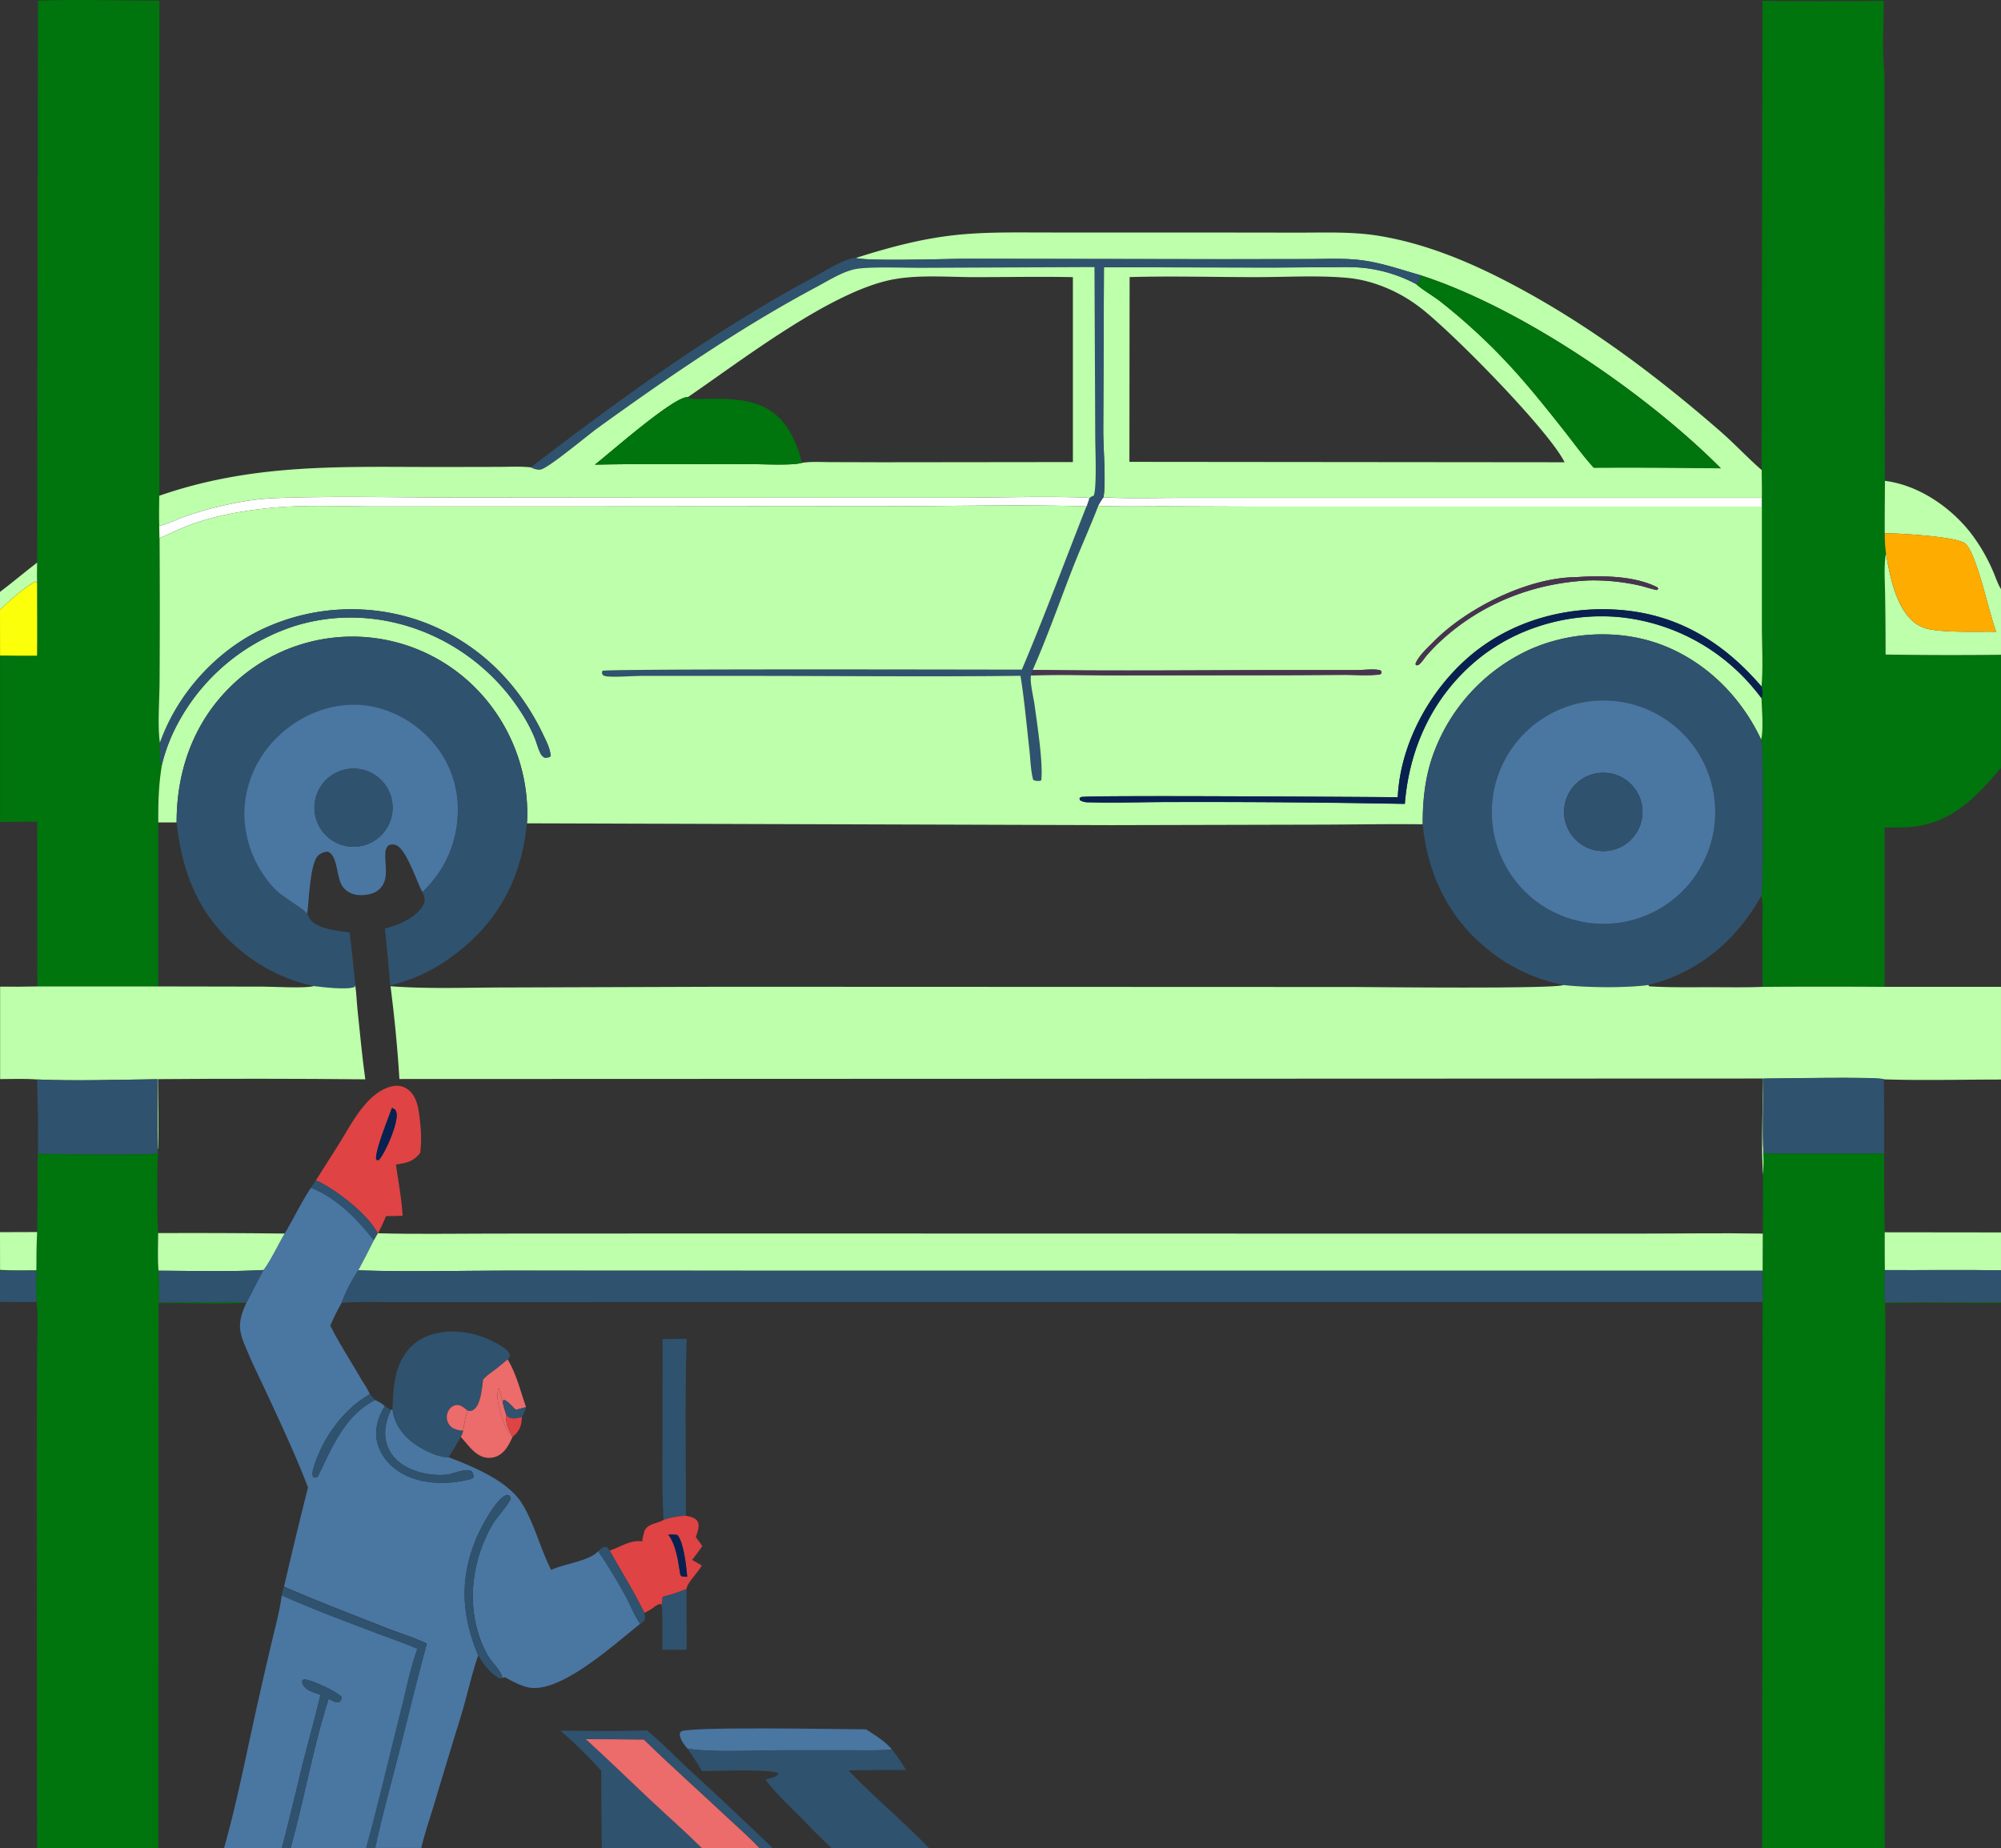
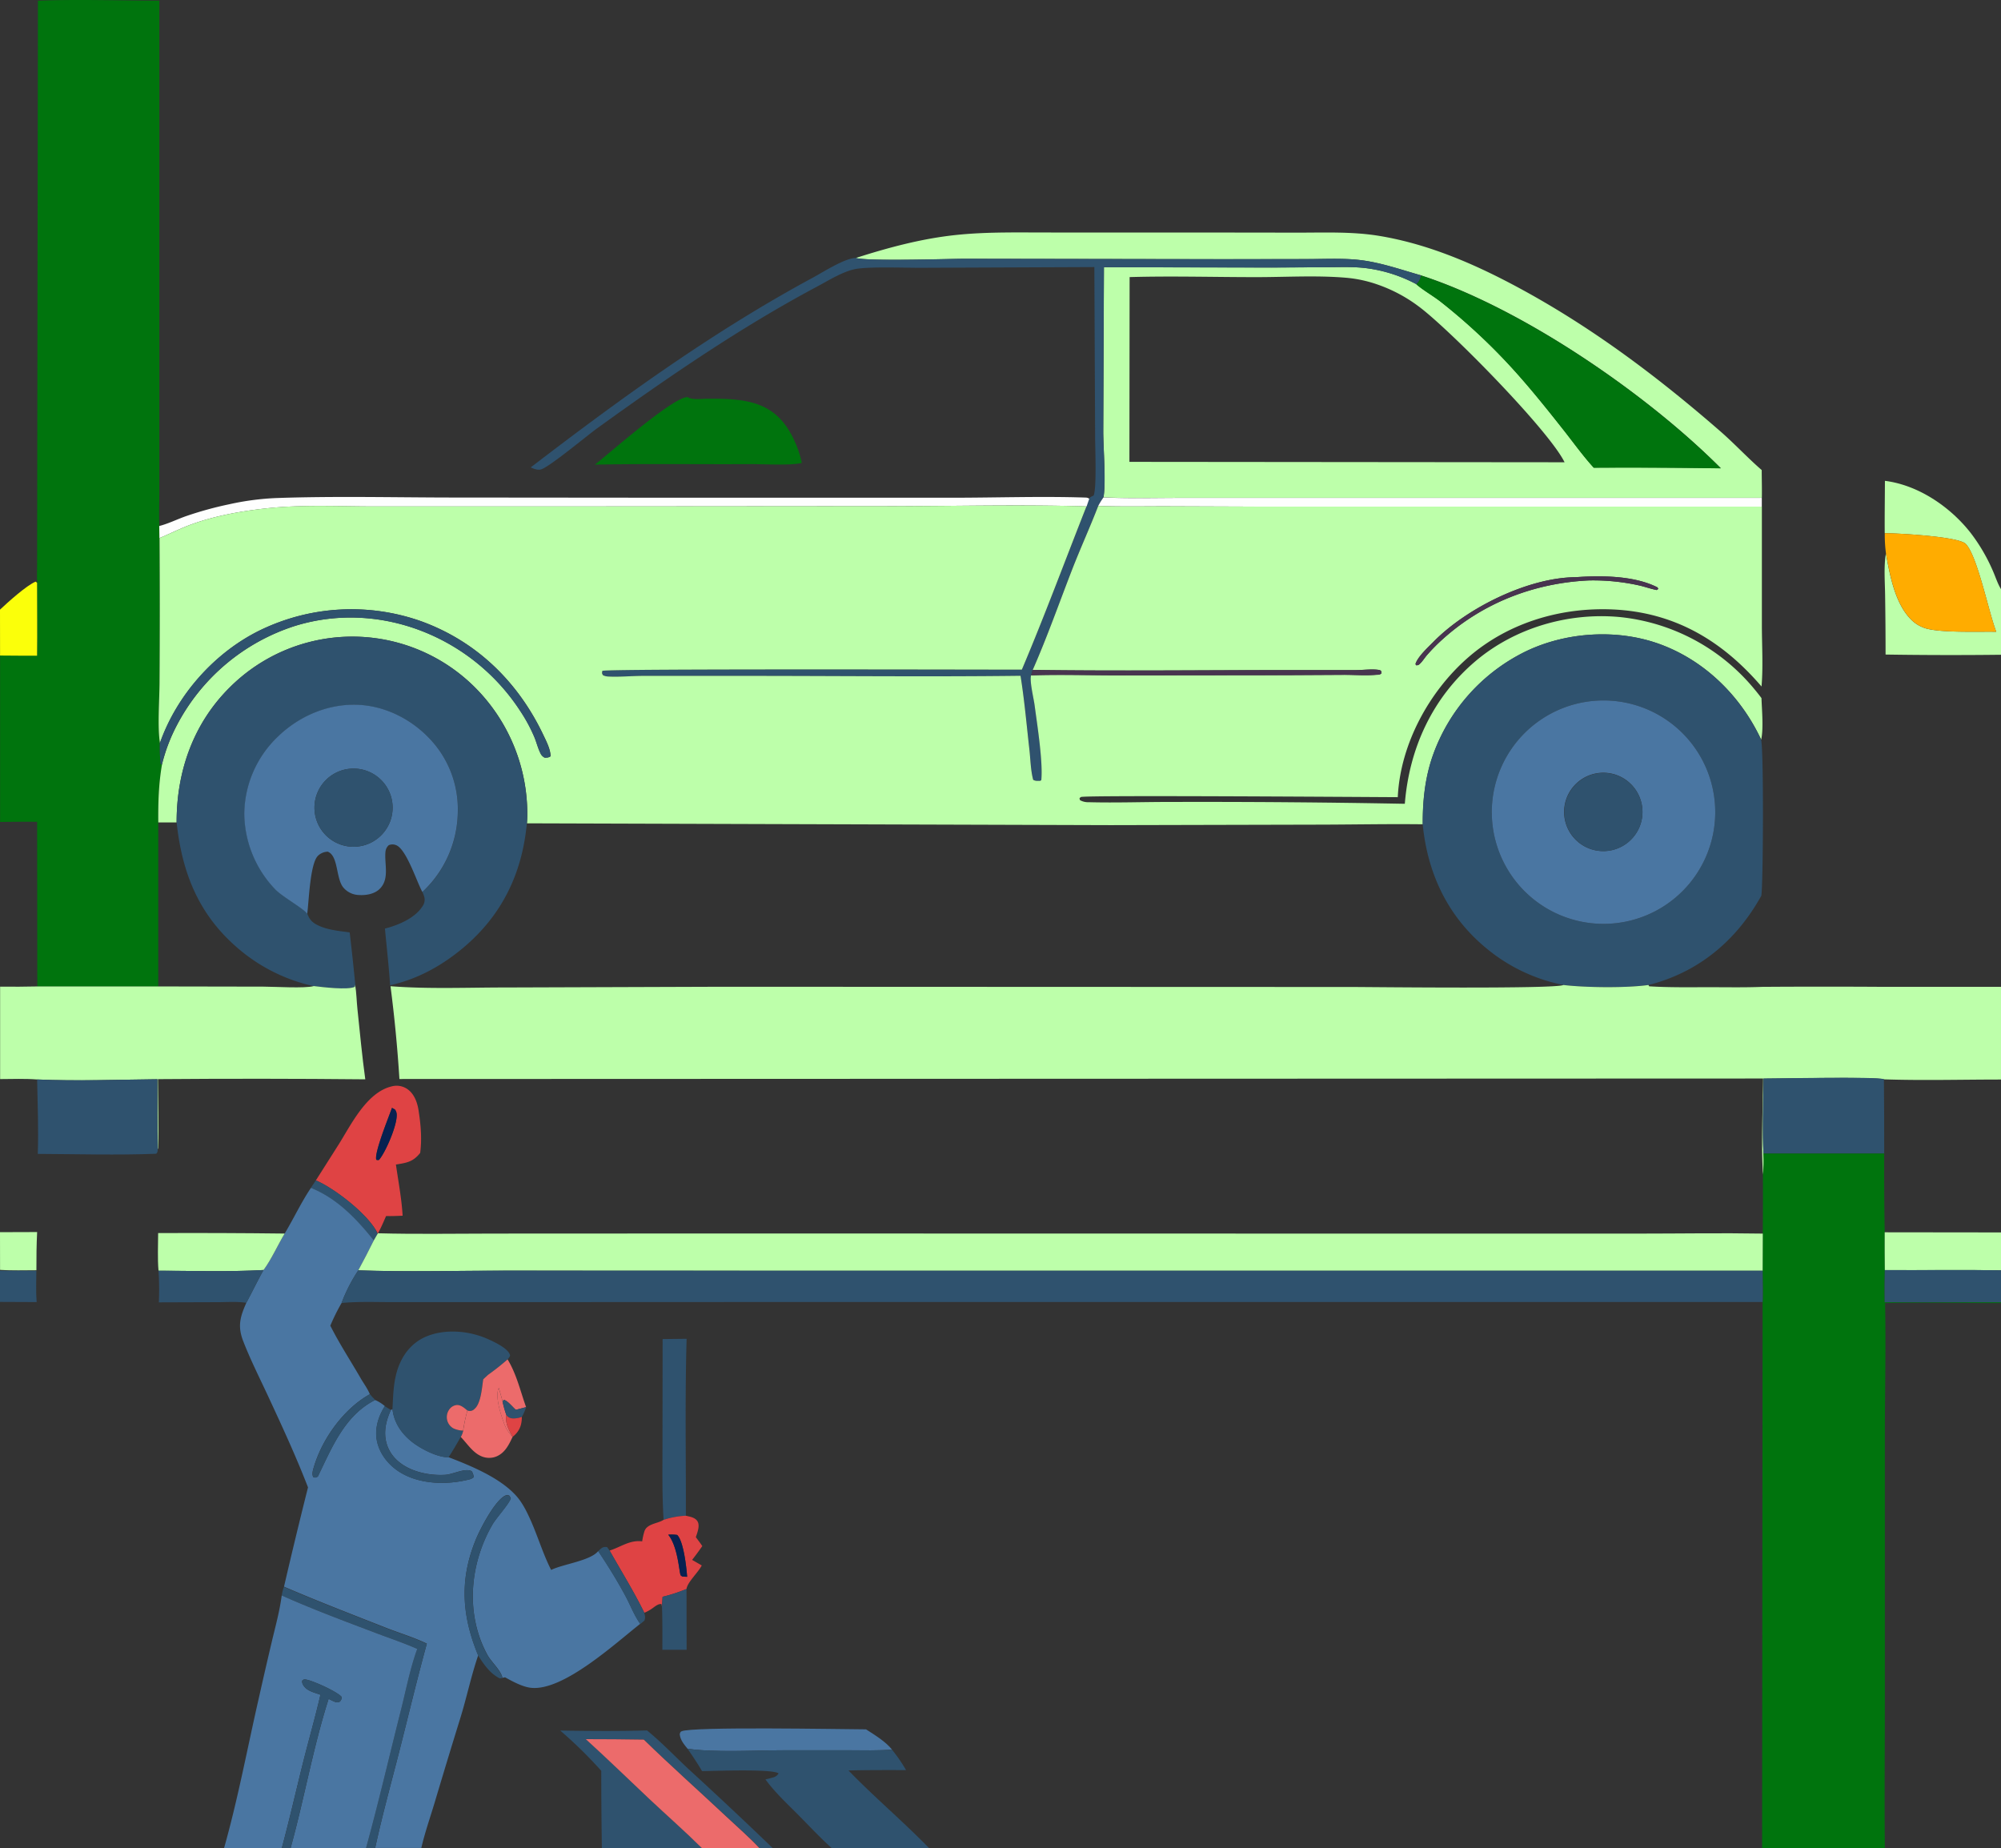
<svg xmlns="http://www.w3.org/2000/svg" id="Layer_1" data-name="Layer 1" viewBox="0 0 1024 945.86">
  <rect x="0" y="0" width="1024" height="945.86" fill="#333333" stroke="none" />
  <defs>
    <style>.cls-1{fill:#00740d;}.cls-2{fill:#bdffaa;}.cls-3{fill:#2f526e;}.cls-4{fill:#fefefe;}.cls-5{fill:#ffac00;}.cls-6{fill:#48344f;}.cls-7{fill:#fbff0a;}.cls-8{fill:#082151;}.cls-9{fill:#4a76a2;}.cls-10{fill:#df4344;}.cls-11{fill:#ec6b6b;}</style>
  </defs>
  <path class="cls-1" d="M19.41.37C40-.44,60.94.33,81.54.33l0,253.38c-.06,5.16-.2,10.33,0,15.49l.06,6.16q.26,36.86,0,73.71c0,8.68-1.15,23.33.22,31.24a88.36,88.36,0,0,0,.39,10.55l.66.43c-1.71,10.07-2,19.38-1.88,29.58l0,84H19.09L19,420.59c-6.31-.09-12.64,0-18.95.07v-85.2c6.31.1,12.63.06,18.94.08.18-12.44,0-24.89,0-37.32-.14-3.41,0-6.86,0-10.27Z" />
-   <path class="cls-1" d="M901.93.44Q933,.8,964,.44c0,11-.81,26,.36,36.52l.2,209.12c0,8.93-.18,17.87-.07,26.8a71,71,0,0,0,.57,10.31c-1.13,6.84-.5,14.31-.41,21.24q.28,15.27.24,30.55,29.54.45,59.07.11v57.83c-12.19,14.67-25.28,28.31-45.36,30.21-4.7.44-9.46.36-14.18.36V505q-31.22-.15-62.44,0l-.14-30.2c0-5.13.71-11.5-.52-16.41,1-5.23,1.3-74.64-.11-79.89,1.25-5.78.34-15.18.15-21.25.88-2.08.53-3.83,0-6,.88-10.25.19-21.07.18-31.38V259.26l0-4.51c.09-4.72,0-9.46-.07-14.18Z" />
  <path class="cls-2" d="M437.89,132.05c16.84-5.39,34-10,51.63-11.82,16-1.66,32.29-1.21,48.36-1.24l73.3,0,53.29.07c13.52,0,27.36-.56,40.75,1.57C728,124.3,749.6,133,770,143.49c40.37,20.8,76.08,47.42,110.25,77.14,7.34,6.38,14,13.62,21.3,19.94,0,4.72.16,9.46.07,14.18l-225.28,0H604.81c-13.34,0-26.79.39-40.1-.23,1.35-7.76-.11-25.11-.12-33.83l.35-83.94,85.89.17,28-.17c6.84,0,13.78-.36,20.58.52a74.25,74.25,0,0,1,25.37,8.14c3.83,3.32,8.66,5.95,12.7,9.13a306.47,306.47,0,0,1,30.76,27.87c11.45,11.86,21.73,24.71,31.93,37.63,4.94,6.25,9.7,12.87,15,18.79l.45.48q32.49-.18,65,.3c-38.1-38.25-101.88-82-153.44-98.7-10.25-2.91-20.59-6.58-31.22-7.83-8.67-1-17.73-.51-26.46-.5l-43.76.06-132.53-.21C483.68,132.52,444.52,133.8,437.89,132.05Zm140.18,9.76-.1,94.56,222.69.21c-8-16.32-58.66-67.83-74.49-79.63a77.12,77.12,0,0,0-21.67-11.49,65.43,65.43,0,0,0-15.6-3.31c-15.11-1.3-30.94-.31-46.14-.32C621.25,141.83,599.56,141.19,578.07,141.81Z" />
  <path class="cls-3" d="M271.6,239.2c46.28-35.48,93.1-69.43,144.53-97.19,5-2.71,16.28-9.93,21.76-10,6.63,1.75,45.79.47,55.3.43l132.53.21,43.76-.06c8.73,0,17.79-.53,26.46.5,10.63,1.25,21,4.92,31.22,7.83a7.22,7.22,0,0,1-2.41,4.5,74.25,74.25,0,0,0-25.37-8.14c-6.8-.88-13.74-.56-20.58-.52l-28,.17-85.89-.17-.35,83.94c0,8.72,1.47,26.07.12,33.83a36.8,36.8,0,0,0-2.7,4.36c-4.19,10.89-9.06,21.51-13.29,32.39-6.68,17.2-12.79,34.64-20.23,51.53l-.8,2.79c-.81,3.1,1.3,11.51,1.81,15.29,1.33,10,4.34,28.92,3.43,38.38l-.63.35c-1.28,0-2.41.16-3.53-.56-1.31-4.94-1.37-10.52-1.95-15.61-1.42-12.52-2.53-25.18-4.52-37.61-46.59.57-93.25.06-139.85.05l-53,0c-6,0-12.34.64-18.31.32a6.94,6.94,0,0,1-2.49-.64c-.65-1-.56-1-.34-2.25,2.37-1.13,193.25-.62,214.67-.62,11.67-27.55,22.1-55.71,33.07-83.56l1.35-3.93c.37-.88,1.49-1.17,2.32-1.61,1.59-4.42.72-24.22.73-30l-.39-86.92-88,.37c-8.66.07-27.14-.73-34.36.66-6.45,1.25-13.93,6-19.72,9.06-39.21,20.91-76.43,46.49-112.43,72.48-5.22,3.77-24.46,19.86-28.72,21C275.16,240.71,273.11,239.94,271.6,239.2Z" />
-   <path class="cls-2" d="M81.5,253.71C129.94,236.92,175,239,225.29,239l29.59-.06c5.51,0,11.24-.35,16.72.24,1.51.74,3.56,1.51,5.27,1.07,4.26-1.1,23.5-17.19,28.72-21,36-26,73.22-51.57,112.43-72.48,5.79-3.1,13.27-7.81,19.72-9.06,7.22-1.39,25.7-.59,34.36-.66l88-.37.39,86.92c0,5.73.86,25.53-.73,30-.83.44-2,.73-2.32,1.61a3.07,3.07,0,0,0-1.76-.59c-22.69-.75-46,.06-68.78.08l-135.49,0-123.76-.11c-28.71-.1-57.62-.73-86.31.27a136.65,136.65,0,0,0-24,3.18,181.73,181.73,0,0,0-22.25,6.13c-4.46,1.57-9,3.85-13.58,5C81.3,264,81.44,258.87,81.5,253.71ZM352,203.25c-7-.58-40.27,28.9-47.55,34.55,26.51-.57,53.08-.11,79.59-.28,5.85,0,21.42.82,26.32-.63,4.63-.75,9.84-.4,14.54-.39l25.76.08,98.38-.11,0-94.63c-16.69-.34-33.45,0-50.15,0-13.6,0-28.66-1.35-42,1.19C425.11,149.07,379.51,184.47,352,203.25Z" />
  <path class="cls-1" d="M727.16,141c51.56,16.7,115.34,60.45,153.44,98.7q-32.49-.48-65-.3l-.45-.48c-5.32-5.92-10.08-12.54-15-18.79-10.2-12.92-20.48-25.77-31.93-37.63a306.47,306.47,0,0,0-30.76-27.87c-4-3.18-8.87-5.81-12.7-9.13A7.22,7.22,0,0,0,727.16,141Z" />
  <path class="cls-1" d="M304.41,237.8c7.28-5.65,40.57-35.13,47.55-34.55.19.11.37.22.57.32,2.12,1.08,6.7.52,9.15.5,22.65-.24,37.58,1.93,46.48,25.35a52.29,52.29,0,0,1,2.16,7.47c-4.9,1.45-20.47.59-26.32.63C357.49,237.69,330.92,237.23,304.41,237.8Z" />
  <path class="cls-2" d="M964.6,246.08c17.08,2.16,33.39,13.26,43.86,26.63a91.5,91.5,0,0,1,11.4,19.49c1.33,3,2.43,6.56,4.14,9.3v33.59q-29.54.35-59.07-.11,0-15.27-.24-30.55c-.09-6.93-.72-14.4.41-21.24,2,11.08,4.55,25.34,12.7,33.7a17.74,17.74,0,0,0,7.77,4.72c8.1,2.3,26.66,1.55,36,1.71-3.81-9.62-9.59-38.78-15.61-44.95-3.71-3.81-34.77-5.45-41.46-5.49C964.42,264,964.57,255,964.6,246.08Z" />
  <path class="cls-4" d="M81.49,269.2c4.55-1.15,9.12-3.43,13.58-5a181.73,181.73,0,0,1,22.25-6.13,136.65,136.65,0,0,1,24-3.18c28.69-1,57.6-.37,86.31-.27l123.76.11,135.49,0c22.75,0,46.09-.83,68.78-.08a3.07,3.07,0,0,1,1.76.59l-1.35,3.93c-33.26-1-66.74-.14-100-.1l-170.62.13-94.12,0c-18.21,0-37.11-1-55.21,1-12.62,1.37-25.94,3.75-37.89,8.06-5.69,2.05-11.08,4.79-16.64,7.12Z" />
  <path class="cls-4" d="M562,258.93a36.8,36.8,0,0,1,2.7-4.36c13.31.62,26.76.23,40.1.23h71.52l225.28,0,0,4.51-252.53,0-52-.19C585.42,259.1,573.68,259.35,562,258.93Z" />
  <path class="cls-2" d="M528.49,342.85c7.44-16.89,13.55-34.33,20.23-51.53,4.23-10.88,9.1-21.5,13.29-32.39,11.67.42,23.41.17,35.09.17l52,.19,252.53,0v60.67c0,10.31.7,21.13-.18,31.38-19.35-22.56-42.71-37-72.94-39.25-27.91-2-56.21,6-77.41,24.58-19.8,17.38-34.23,43.9-35.75,70.42l-.05.89c-16.75-.07-159.81-1.09-162.1-.09a4.33,4.33,0,0,0-.77.6l.23,1a8.53,8.53,0,0,0,4.54,1.06c14,.37,28.11-.16,42.09-.13q59.82-.17,119.62.94c2.27-28.46,14.18-54.36,36.18-73,20.18-17.08,47.52-25,73.7-22.58a102.7,102.7,0,0,1,69,36.9q1.89,2.25,3.64,4.6c.19,6.07,1.1,15.47-.15,21.25-10.37-22.19-28.76-40.48-52-48.92-21.55-7.82-47.41-6.24-68,3.54a94.28,94.28,0,0,0-48,53.46c-4,11.3-5.26,23.3-5.17,35.24-16.93-.21-33.9.12-50.83.18l-108.91.26-298.71-.93c.11-1.28.18-2.56.19-3.85a91.52,91.52,0,0,0-26.07-65A88.72,88.72,0,0,0,117.39,352c-18.58,18.52-27.06,43-27,68.91H81c-.08-10.2.17-19.51,1.88-29.58a88,88,0,0,1,7.6-20.09,103.94,103.94,0,0,1,60.65-50.95c43.42-13.36,90.58,5.81,115.12,43.54a80.8,80.8,0,0,1,7.32,13.58c1.05,2.63,1.74,5.5,3,8a4.64,4.64,0,0,0,2.21,2.35c1.34-.06,1.85.05,3-.71-.05-3.5-2-7.35-3.5-10.46-13-27.61-34.55-48.65-63.46-58.91a107,107,0,0,0-80.86,4.47c-23.74,11.31-43.42,33.39-52.09,58.16-1.37-7.91-.25-22.56-.22-31.24q.24-36.85,0-73.71c5.56-2.33,11-5.07,16.64-7.12,12-4.31,25.27-6.69,37.89-8.06,18.1-2,37-1,55.21-1l94.12,0L456,259.05c33.29,0,66.77-.87,100,.1-11,27.85-21.4,56-33.07,83.56-21.42,0-212.3-.51-214.67.62-.22,1.21-.31,1.21.34,2.25a6.94,6.94,0,0,0,2.49.64c6,.32,12.28-.33,18.31-.32l53,0c46.6,0,93.26.52,139.85-.05,2,12.43,3.1,25.09,4.52,37.61.58,5.09.64,10.67,1.95,15.61,1.12.72,2.25.57,3.53.56l.63-.35c.91-9.46-2.1-28.35-3.43-38.38-.51-3.78-2.62-12.19-1.81-15.29,15.31-.5,30.76,0,46.08,0l84.59-.09,29.65-.16c5.27,0,10.76.42,16,0,1.23-.1,2.17.1,3-.86l-.2-1.12a2.21,2.21,0,0,0-1-.51c-3.5-.6-8.32.07-12,.07l-34.72,0C615.56,342.94,572,343.47,528.49,342.85Zm277.9-47.46c-24.45.17-55.88,15.81-72.82,33.08-2.79,2.84-8,7.53-9.21,11.34l.3.66c1.13,0,1.26-.09,2.11-.91,1.28-1.25,2.26-2.88,3.43-4.23a92,92,0,0,1,8.08-8.2c20.74-18.71,47.08-28.8,74.83-30.08a108.7,108.7,0,0,1,25.62,2.54c3.06.69,6,1.78,9.08,2.38l.81-.58-.38-.77C836.34,294.55,819.46,294.47,806.39,295.39Z" />
  <path class="cls-5" d="M964.53,272.88c6.69,0,37.75,1.68,41.46,5.49,6,6.17,11.8,35.33,15.61,44.95-9.37-.16-27.93.59-36-1.71a17.74,17.74,0,0,1-7.77-4.72c-8.15-8.36-10.7-22.62-12.7-33.7A71,71,0,0,1,964.53,272.88Z" />
-   <path class="cls-2" d="M0,302.92c6.45-4.84,12.57-10.09,19-15,0,3.41-.16,6.86,0,10.27l-.72-.59C13.56,299.57,3.91,308.27,0,312Z" />
  <path class="cls-6" d="M813.11,297.05c-27.75,1.28-54.09,11.37-74.83,30.08a92,92,0,0,0-8.08,8.2c-1.17,1.35-2.15,3-3.43,4.23-.85.82-1,.92-2.11.91l-.3-.66c1.26-3.81,6.42-8.5,9.21-11.34,16.94-17.27,48.37-32.91,72.82-33.08,13.07-.92,30-.84,41.85,5.23l.38.77-.81.58c-3.09-.6-6-1.69-9.08-2.38A108.7,108.7,0,0,0,813.11,297.05Z" />
  <path class="cls-7" d="M0,312c3.91-3.7,13.56-12.4,18.25-14.34l.72.59c0,12.43.15,24.88,0,37.32-6.31,0-12.63,0-18.94-.08Z" />
  <path class="cls-3" d="M81.79,380.31c8.67-24.77,28.35-46.85,52.09-58.16a107,107,0,0,1,80.86-4.47c28.91,10.26,50.49,31.3,63.46,58.91,1.46,3.11,3.45,7,3.5,10.46-1.13.76-1.64.65-3,.71a4.64,4.64,0,0,1-2.21-2.35c-1.24-2.54-1.93-5.41-3-8a80.8,80.8,0,0,0-7.32-13.58c-24.54-37.73-71.7-56.9-115.12-43.54A103.94,103.94,0,0,0,90.44,371.2a88,88,0,0,0-7.6,20.09l-.66-.43A88.36,88.36,0,0,1,81.79,380.31Z" />
-   <path class="cls-8" d="M715.29,408l.05-.89c1.52-26.52,15.95-53,35.75-70.42,21.2-18.62,49.5-26.62,77.41-24.58,30.23,2.21,53.59,16.69,72.94,39.25.5,2.14.85,3.89,0,6q-1.75-2.36-3.64-4.6a102.7,102.7,0,0,0-69-36.9c-26.18-2.39-53.52,5.5-73.7,22.58-22,18.61-33.91,44.51-36.18,73q-59.8-1.11-119.62-.94c-14,0-28.13.5-42.09.13a8.53,8.53,0,0,1-4.54-1.06l-.23-1a4.33,4.33,0,0,1,.77-.6C555.48,406.86,698.54,407.88,715.29,408Z" />
  <path class="cls-3" d="M728.06,421.85c-.09-11.94,1.18-23.94,5.17-35.24a94.28,94.28,0,0,1,48-53.46c20.63-9.78,46.49-11.36,68-3.54,23.22,8.44,41.61,26.73,52,48.92,1.41,5.25,1.07,74.66.11,79.89-12.19,22-30.63,38-55,44.95-.92.26-1.85.5-2.79.71-11.4,1.6-32.08,1.37-43.53,0a88.5,88.5,0,0,1-39.48-18.85C740.85,469,730.52,447,728.06,421.85Zm86.83-63.09a57.17,57.17,0,1,0,62.61,51.45A57.17,57.17,0,0,0,814.89,358.76Z" />
  <path class="cls-3" d="M90.39,420.88c-.06-25.95,8.42-50.39,27-68.91a88.72,88.72,0,0,1,126.34.55,91.52,91.52,0,0,1,26.07,65c0,1.29-.08,2.57-.19,3.85-2.4,25.78-12.85,47.28-32.92,64-10.85,9-23.2,15.83-37.05,18.85-.65-9.66-1.75-19.36-2.65-29,6.62-1.65,15.29-5.27,19.09-11.24a5.66,5.66,0,0,0,1.09-4.78,17.2,17.2,0,0,0-1-2.66,56.87,56.87,0,0,0,18.13-40.93,52.18,52.18,0,0,0-14.62-37.73c-9.72-10.21-23.45-16.92-37.65-17.16-15-.26-29.37,6.14-40.05,16.51a55.23,55.23,0,0,0-16.9,39.24,56.72,56.72,0,0,0,16,38.85c3.81,3.83,14.45,9.69,16.21,12.34,1.22,3.25,2.77,4.71,6,6.16,4.73,2.15,10.52,2.66,15.65,3.36q1.6,13.41,2.88,26.84l-.16,1.07c-3.64,1.76-16.63.15-21-.38a88.48,88.48,0,0,1-36.41-17.34C102.49,469.92,93.29,448,90.39,420.88Z" />
  <path class="cls-6" d="M527.69,345.64l.8-2.79c43.5.62,87.07.09,130.58.11l34.72,0c3.64,0,8.46-.67,12-.07a2.21,2.21,0,0,1,1,.51l.2,1.12c-.82,1-1.76.76-3,.86-5.23.44-10.72,0-16,0l-29.65.16-84.59.09C558.45,345.66,543,345.14,527.69,345.64Z" />
  <path class="cls-9" d="M825.76,472.58a57.17,57.17,0,1,1,51.74-62.37A57.17,57.17,0,0,1,825.76,472.58Zm-8-76.93a20.06,20.06,0,1,0,18.66,7.7A20,20,0,0,0,817.76,395.65Z" />
  <path class="cls-9" d="M216.14,456.48l-.28-.52c-2.78-5.32-8-21.41-13.15-23.43a5,5,0,0,0-3.75,0c-1.58,1.49-1.75,2.93-1.79,5-.11,5.9,1.93,12.85-3,17.51-2.72,2.58-7,3.25-10.65,3a10.8,10.8,0,0,1-7.87-3.89c-3.8-4.68-2.45-16.22-7.94-18.28a7.51,7.51,0,0,0-4.89,2c-4.17,3.78-4.74,23.5-5.6,29.81-1.76-2.65-12.4-8.51-16.21-12.34a56.72,56.72,0,0,1-16-38.85A55.23,55.23,0,0,1,142,377.17C152.63,366.8,167,360.4,182,360.66c14.2.24,27.93,6.95,37.65,17.16a52.18,52.18,0,0,1,14.62,37.73A56.87,56.87,0,0,1,216.14,456.48Zm-35.9-63.12a20,20,0,1,0,20.67,19.23A20,20,0,0,0,180.24,393.36Z" />
  <path class="cls-3" d="M181.74,433.32a20,20,0,1,1,19.17-20.73A20,20,0,0,1,181.74,433.32Z" />
  <path class="cls-3" d="M822.75,435.44a20,20,0,1,1,16.18-12.06A20.05,20.05,0,0,1,822.75,435.44Z" />
  <path class="cls-2" d="M181.74,504c.7,4.08.75,8.45,1.19,12.59,1.26,11.92,2.36,23.9,4,35.78q-53-.52-106.09-.09c.08,11.86.37,23.77.13,35.62l-.19,0c-.3-11.84-.14-23.73-.21-35.57-20.41.2-41.11,1-61.51.12-6.28-.49-12.72-.23-19-.2V504.94q9.54.12,19.09-.1H80.94l53.89.1c5.31,0,21.39,1,25.76-.29,4.36.53,17.35,2.14,21,.38Z" />
  <path class="cls-2" d="M800.06,504.1c11.45,1.35,32.13,1.58,43.53,0l.38.68c10.28.64,20.6.45,30.89.45,9,0,18.14.18,27.17-.18q31.22-.21,62.44,0l59.53,0v47.43c-19.91,0-40,.56-59.92-.1-4.31-1.37-53.22-.37-61.62-.35-.08,12.73-.66,25.72,0,38.42a59.7,59.7,0,0,1-.26,10.78c-1-16.24-.08-33,.06-49.27l-697.86.25q-1.49-23.8-4.56-47.48c19.52,1.5,39.57.63,59.15.64L369,505l323.6.12C703.17,505.16,796.19,506.19,800.06,504.1Z" />
  <path class="cls-3" d="M902.46,551.93c8.4,0,57.31-1,61.62.35q.18,19,.15,38.08h-61.8C901.8,577.65,902.38,564.66,902.46,551.93Z" />
  <path class="cls-3" d="M19,552.45c20.4.92,41.1.08,61.51-.12.07,11.84-.09,23.73.21,35.57-.12,1.22.12,1.68-.79,2.57-20.1.77-40.47.16-60.59.07C19.77,577.88,19.24,565.11,19,552.45Z" />
  <path class="cls-10" d="M161.65,604.08l11.76-18.52c6.35-10.15,14.27-26.52,27-29.56a9.69,9.69,0,0,1,8,1.33c3.52,2.4,5.12,6.74,5.76,10.79,1.14,7.21,1.83,14.68.85,21.93-3.62,4.57-6.93,5.08-12.41,5.93,1.23,8.62,2.93,17.52,3.43,26.2-2.82.11-5.64.24-8.46.16-1.32,3-2.57,6-4.14,8.82l-.12.17C188.79,621.74,171.34,608.24,161.65,604.08ZM200.57,567c-1.54,4.42-9.29,23.41-8,26.6,1.11.15.65.22,1.39,0,3.44-4,9.55-18.16,9-23.5a4.21,4.21,0,0,0-.88-2.26Z" />
  <path class="cls-8" d="M194,593.56c-.74.21-.28.14-1.39,0-1.28-3.19,6.47-22.18,8-26.6l1.51.85a4.21,4.21,0,0,1,.88,2.26C203.5,575.4,197.39,589.52,194,593.56Z" />
-   <path class="cls-1" d="M80.74,587.9l.19,0c-.57,14.18-.66,29,0,43.21,0,6.34-.36,12.95.19,19.25a145.89,145.89,0,0,1,.21,16.2l29.79-.1c4.82,0,10.21-.42,15,.33-15,.56-30,0-45,.16l-.09,279H18.91L18.78,752.5l.13-57.3c0-9.43.79-19.52-.16-28.87-.43-5.27-.17-10.67-.15-16L0,650.31v-.41c6.14.44,12.44.19,18.6.2,0-6.53,0-13,.37-19.56.35-13.32.1-26.67.39-40,20.12.09,40.49.7,60.59-.07C80.86,589.58,80.62,589.12,80.74,587.9Z" />
  <path class="cls-1" d="M902.43,590.35h61.8q-.09,20.14.26,40.3c0,6.45,0,12.9.06,19.35q-.21,8.24-.08,16.48l59.53,0v.41c-19.75,0-39.58-.42-59.32,0,.47,22.57-.11,45.17-.11,67.73l0,135.66c0,25.18-.28,50.4,0,75.57H901.75L902,666.39c.25-5.3,0-10.71,0-16l.08-19q.14-15.11.07-30.2A59.7,59.7,0,0,0,902.43,590.35Z" />
  <path class="cls-3" d="M161.65,604.08c9.69,4.16,27.14,17.66,31.59,27.25l-2,3.48c-8.83-11-18.78-21.52-32.16-26.89C159.91,606.61,160.8,605.35,161.65,604.08Z" />
  <path class="cls-9" d="M145.67,631.31c4.65-7.73,8.4-15.88,13.46-23.39,13.38,5.37,23.33,15.85,32.16,26.89q-3.84,7.73-7.94,15.32a83,83,0,0,0-8.56,16.72,102.51,102.51,0,0,0-5.75,11.6c4.64,9.25,10.39,18,15.58,27,1.45,2.5,3.62,5.43,4.64,8.08-13.47,7.5-24.63,23.08-28.83,37.86-.42,1.5-.87,3.09-.13,4.56,1.27.44,1.15.24,2.32-.24,7.22-14.83,13.68-31.31,29.34-39.22a19.19,19.19,0,0,1,5,3.14c-3.38,5.29-5.37,11.78-4,18,1.39,6.53,5.93,12.17,11.51,15.68,10.18,6.42,24.22,6.72,35.6,3.85A4.94,4.94,0,0,0,242.4,756a6.2,6.2,0,0,0-1-3.08c-3.27-1.8-9.59,1.59-13.39,1.84-11.74.77-26.91-3.7-30.28-16.46-1.51-5.71-.09-11.53,2.34-16.75l.8-.35c.8,6.85,4.52,12.32,9.82,16.57,4.44,3.58,13.12,8.12,18.87,8,11.51,4.43,26.54,10.58,34.82,20,3.17,3.63,5.37,8.2,7.31,12.57,3.64,8.21,6.28,17.16,10.36,25.12,6.05-3,20.21-4.71,24.09-9.67,5,7.46,9.65,15,13.9,22.86,2.48,4.61,4.59,10.18,7.62,14.37-12.78,10-39.68,34.87-56.22,32.73-4.22-.54-9.26-3.28-12.95-5.33a7.84,7.84,0,0,0-1.36.29c-.57-3.62-5.74-8.24-7.64-11.69-11.46-20.91-9.19-46.76,2.63-67,2-3.39,8.47-10.4,9.3-13.26l-.75-1.33c-.73-.25-.93-.47-1.71-.19-5.3,1.91-13.08,16.95-15.25,22.15-8.66,20.71-7.45,39.32,1,59.79-3.62,10.55-5.89,21.63-9.2,32.3q-6.67,21.51-13.1,43.11c-2.3,7.66-5,15.35-6.8,23.15H192c3.61-16.7,8.21-33.26,12.44-49.82,4.65-18.25,9-36.58,14-54.75-6.6-3.21-14.18-5.45-21-8.15-17.41-6.85-34.92-13.58-52.1-21q5.9-25.47,12.28-50.81c-6.18-16-13.44-31.68-20.66-47.19-4.26-9.14-8.83-18.19-12.48-27.6-3-7.71-1.6-12.53,1.65-19.81,3-5.6,5.71-11.25,8.8-16.79C139,644.4,142.09,637.32,145.67,631.31Z" />
  <path class="cls-2" d="M0,630.6l19-.06c-.32,6.53-.39,13-.37,19.56-6.16,0-12.46.24-18.6-.2Z" />
  <path class="cls-2" d="M964.49,630.66l59.51.07v19.39c-19.8-.33-39.64,0-59.45-.11C964.44,643.56,964.51,637.11,964.49,630.66Z" />
  <path class="cls-2" d="M80.93,631.07q32.37-.15,64.74.24c-3.58,6-6.7,13.09-10.79,18.65-17.81,1-35.91.42-53.76.36C80.57,644,80.93,637.41,80.93,631.07Z" />
  <path class="cls-2" d="M193.36,631.16c19.66.53,39.41.17,59.08.16l110.31-.05,355.69.06,119.79,0c21.28,0,42.6-.37,63.87,0l-.08,19-496.36,0-145.75-.05c-25.46,0-51.12.74-76.56-.16q4.11-7.59,7.94-15.32l2-3.48Z" />
  <path class="cls-3" d="M81.12,650.32c17.85.06,35.95.61,53.76-.36-3.09,5.54-5.84,11.19-8.8,16.79-4.75-.75-10.14-.32-15-.33l-29.79.1A145.89,145.89,0,0,0,81.12,650.32Z" />
  <path class="cls-3" d="M174.79,666.85a83,83,0,0,1,8.56-16.72c25.44.9,51.1.15,76.56.16l145.75.05,496.36,0c0,5.3.21,10.71,0,16l-502.52,0-150.6.06h-47.2C192.81,666.43,183.59,666,174.79,666.85Z" />
  <path class="cls-3" d="M964.55,650c19.81.11,39.65-.22,59.45.11v16.34l-59.53,0Q964.35,658.26,964.55,650Z" />
  <path class="cls-3" d="M0,650.31l18.6.06c0,5.29-.28,10.69.15,16L0,666.29Z" />
  <path class="cls-3" d="M259.76,695.69a122.68,122.68,0,0,1-10,7.91l-2.49,2.27c-.67,4.2-1.13,12.54-4.6,15.29a3.17,3.17,0,0,1-2.94.86c-.19,0-.37-.11-.56-.16-1.48-1.22-3.2-2.87-5.26-2.83a5.34,5.34,0,0,0-3.94,2.18,6.72,6.72,0,0,0-1.2,5.45A6.58,6.58,0,0,0,232,731a12.86,12.86,0,0,0,5,1.17,10.54,10.54,0,0,1-1.23,3.23c-2,3.54-4,7-6.25,10.45-5.75.08-14.43-4.46-18.87-8-5.3-4.25-9-9.72-9.82-16.57.42-7.84.49-15.7,3.57-23,2.82-6.71,7.61-11.94,14.5-14.59,9.56-3.67,21.32-2.57,30.57,1.52,3.12,1.38,10.55,4.79,11.52,8.23C261.22,694.1,260.19,695.09,259.76,695.69Z" />
  <path class="cls-3" d="M351,775.72a41.88,41.88,0,0,0-11.41,2.11c-.81-12.92-.58-26-.57-38.89l.07-53.64,12.28-.13C350.51,715.29,351.06,745.57,351,775.72Z" />
  <path class="cls-11" d="M249.76,703.6a122.68,122.68,0,0,0,10-7.91c4.7,7.86,6.44,16,9.47,24.45L264,721.52c-1.71-1.41-4.09-4.61-6.15-5.1l-.65.86c-.56-2.36-1.28-4.68-1.94-7-2,4.23.9,13.2,2.43,17.38a19.38,19.38,0,0,0,4.64,7.67c-2,4.27-4.05,8.52-8.8,10.25a10.05,10.05,0,0,1-7.61-.49c-4.21-2-6.94-6.39-10.11-9.68a10.54,10.54,0,0,0,1.23-3.23,85.75,85.75,0,0,1,2.15-10.31c.19,0,.37.12.56.16a3.17,3.17,0,0,0,2.94-.86c3.47-2.75,3.93-11.09,4.6-15.29Z" />
  <path class="cls-11" d="M262.31,735.32a19.38,19.38,0,0,1-4.64-7.67c-1.53-4.18-4.43-13.15-2.43-17.38.66,2.33,1.38,4.65,1.94,7a55.56,55.56,0,0,0,2,7C258.42,728.42,260.4,731.72,262.31,735.32Z" />
  <path class="cls-3" d="M192,716.46c-15.66,7.91-22.12,24.39-29.34,39.22-1.17.48-1.05.68-2.32.24-.74-1.47-.29-3.06.13-4.56,4.2-14.78,15.36-30.36,28.83-37.86C190.15,714.48,191,715.54,192,716.46Z" />
  <path class="cls-3" d="M257.18,717.28l.65-.86c2.06.49,4.44,3.69,6.15,5.1l5.25-1.38a23.89,23.89,0,0,1-2.18,5,11.65,11.65,0,0,1-4.82.79,4.14,4.14,0,0,1-3.09-1.67A55.56,55.56,0,0,1,257.18,717.28Z" />
  <path class="cls-11" d="M237,732.17a12.86,12.86,0,0,1-5-1.17,6.58,6.58,0,0,1-3.21-4.34,6.72,6.72,0,0,1,1.2-5.45,5.34,5.34,0,0,1,3.94-2.18c2.06,0,3.78,1.61,5.26,2.83A85.75,85.75,0,0,0,237,732.17Z" />
  <path class="cls-3" d="M200.05,721.59c-2.43,5.22-3.85,11-2.34,16.75,3.37,12.76,18.54,17.23,30.28,16.46,3.8-.25,10.12-3.64,13.39-1.84a6.2,6.2,0,0,1,1,3.08,4.94,4.94,0,0,1-2.38,1.14c-11.38,2.87-25.42,2.57-35.6-3.85-5.58-3.51-10.12-9.15-11.51-15.68-1.33-6.27.66-12.76,4-18Z" />
  <path class="cls-10" d="M259.14,724.23a4.14,4.14,0,0,0,3.09,1.67,11.65,11.65,0,0,0,4.82-.79c0,3.53-.8,6.42-3.33,9a11.75,11.75,0,0,1-1.41,1.22C260.4,731.72,258.42,728.42,259.14,724.23Z" />
  <path class="cls-3" d="M244.68,847.3c-8.44-20.47-9.65-39.08-1-59.79,2.17-5.2,9.95-20.24,15.25-22.15.78-.28,1-.06,1.71.19l.75,1.33c-.83,2.86-7.32,9.87-9.3,13.26-11.82,20.25-14.09,46.1-2.63,67,1.9,3.45,7.07,8.07,7.64,11.69l-1.39.12C250.72,856.47,247.65,851.85,244.68,847.3Z" />
  <path class="cls-10" d="M339.57,777.83A41.88,41.88,0,0,1,351,775.72c2.09.5,4.67.84,5.91,2.82,1.42,2.27-.08,5.85-.82,8.15,1.11,1.51,2.28,3,3.3,4.56-1.66,2.42-3.4,4.75-5.2,7.07l4.92,2.83c-1.62,3.39-7.54,8.82-7.77,12.06a84,84,0,0,1-12.26,4c-.1,1.77-.26,3.56-.28,5.33l-.29-1.6c-1.45-.26-3.05,1-4.23,1.85a19.79,19.79,0,0,1-4.56,2.59c-5.37-11-11.77-21.2-17.75-31.84,5.75-1.8,10.29-5.52,16.66-4.71a33.65,33.65,0,0,1,1.2-5.3c1.33-3.54,6.13-3.77,9.07-5.32Zm2.39,7.56c5.13,6.29,5.6,19.88,6.41,20.83a4.07,4.07,0,0,0,.83.57l2.44.16c-.34-4.81-1.84-18.25-5.1-21.43A20.64,20.64,0,0,0,342,785.39Z" />
  <path class="cls-8" d="M351.64,807l-2.44-.16a4.07,4.07,0,0,1-.83-.57c-.81-1-1.28-14.54-6.41-20.83a20.64,20.64,0,0,1,4.58.13C349.8,788.7,351.3,802.14,351.64,807Z" />
  <path class="cls-3" d="M306.12,793.92a8.07,8.07,0,0,1,1.22-1.19,3.56,3.56,0,0,1,3.36-.93l1.25,1.73c6,10.64,12.38,20.85,17.75,31.84.38,1.72.65,2.28.09,4l-2.15,1.8c-3-4.19-5.14-9.76-7.62-14.37C315.77,808.89,311.11,801.38,306.12,793.92Z" />
  <path class="cls-3" d="M144.18,816.51a21.71,21.71,0,0,1,1.11-4.35c17.18,7.4,34.69,14.13,52.1,21,6.85,2.7,14.43,4.94,21,8.15-5,18.17-9.36,36.5-14,54.75-4.23,16.56-8.83,33.12-12.44,49.82h-4.66c6.45-23.38,11.94-47.17,17.89-70.7,2.61-10.34,4.71-21.32,8.35-31.33-6.75-3-13.9-5.33-20.8-8C176.48,829.71,160.07,823.63,144.18,816.51Z" />
  <path class="cls-3" d="M339.06,817.2a84,84,0,0,0,12.26-4l.05,31.13-12.41,0c0-7.26.08-14.57-.18-21.83C338.8,820.76,339,819,339.06,817.2Z" />
  <path class="cls-9" d="M114.65,945.86c7.15-25.26,12-51.5,17.87-77.13q3.24-14.43,6.64-28.83c1.83-7.71,4-15.53,5-23.39,15.89,7.12,32.3,13.2,48.57,19.37,6.9,2.62,14.05,5,20.8,8-3.64,10-5.74,21-8.35,31.33-5.95,23.53-11.44,47.32-17.89,70.7H148.69c7-25.28,11.51-51.47,19.48-76.46.94.47,1.88,1,2.85,1.36a3.07,3.07,0,0,0,3,0c.65-1,.85-1.18.77-2.4-2.26-2.68-15-8.51-18.63-8.92-.78-.09-.9.2-1.5.62a3,3,0,0,0,.22,1.73c1.61,3.51,5.76,4.26,9.1,5.51-2.65,11.47-5.91,22.82-8.78,34.23-3.7,14.76-7.06,29.6-11,44.29Z" />
  <path class="cls-3" d="M144.2,945.86c4-14.69,7.32-29.53,11-44.29,2.87-11.41,6.13-22.76,8.78-34.23-3.34-1.25-7.49-2-9.1-5.51a3,3,0,0,1-.22-1.73c.6-.42.72-.71,1.5-.62,3.59.41,16.37,6.24,18.63,8.92.08,1.22-.12,1.35-.77,2.4a3.07,3.07,0,0,1-3,0c-1-.39-1.91-.89-2.85-1.36-8,25-12.49,51.18-19.48,76.46Z" />
  <path class="cls-9" d="M351.83,894.94c-1.86-2.31-3.66-4.38-4-7.43.26-.71.2-1.13.94-1.47,5.38-2.5,81-1.07,94.41-1,4.34,2.8,10.11,6.3,13.31,10.37-7.21.56-14.54.33-21.76.34l-33.95,0C386.6,895.77,365.1,897,351.83,894.94Z" />
  <path class="cls-3" d="M308,945.86q-.3-19.8-.31-39.61a227.16,227.16,0,0,0-21-20.59c14.77.23,29.66.36,44.42-.06,7.55,6.13,14.38,13.39,21.5,20q21.68,19.86,42.86,40.24h-6.76c-5.12-5.49-10.93-10.51-16.42-15.66-14.22-13.35-28.81-26.27-42.77-39.9q-14.85-.22-29.7-.24c11,10,21.54,20.29,32.34,30.45,9,8.49,18.31,16.62,27.12,25.35Z" />
  <path class="cls-11" d="M359.23,945.86c-8.81-8.73-18.1-16.86-27.12-25.35-10.8-10.16-21.35-20.47-32.34-30.45q14.85,0,29.7.24c14,13.63,28.55,26.55,42.77,39.9,5.49,5.15,11.3,10.17,16.42,15.66Z" />
  <path class="cls-3" d="M351.83,894.94c13.27,2,34.77.83,48.91.82l33.95,0c7.22,0,14.55.22,21.76-.34a79.07,79.07,0,0,1,7.21,10.47c-9.8,0-19.64-.06-29.45.21,13.31,13.72,28,26.09,41.32,39.8H425.71c-5.89-5.31-11.35-11.15-16.92-16.79-5.85-5.91-12.18-11.73-17.08-18.45,1.2-.29,2.42-.57,3.61-.93a4.69,4.69,0,0,0,3.12-2.11c-2.78-2.48-33.35-1.24-39.17-1.21C356.94,902.43,354.42,898.69,351.83,894.94Z" />
</svg>